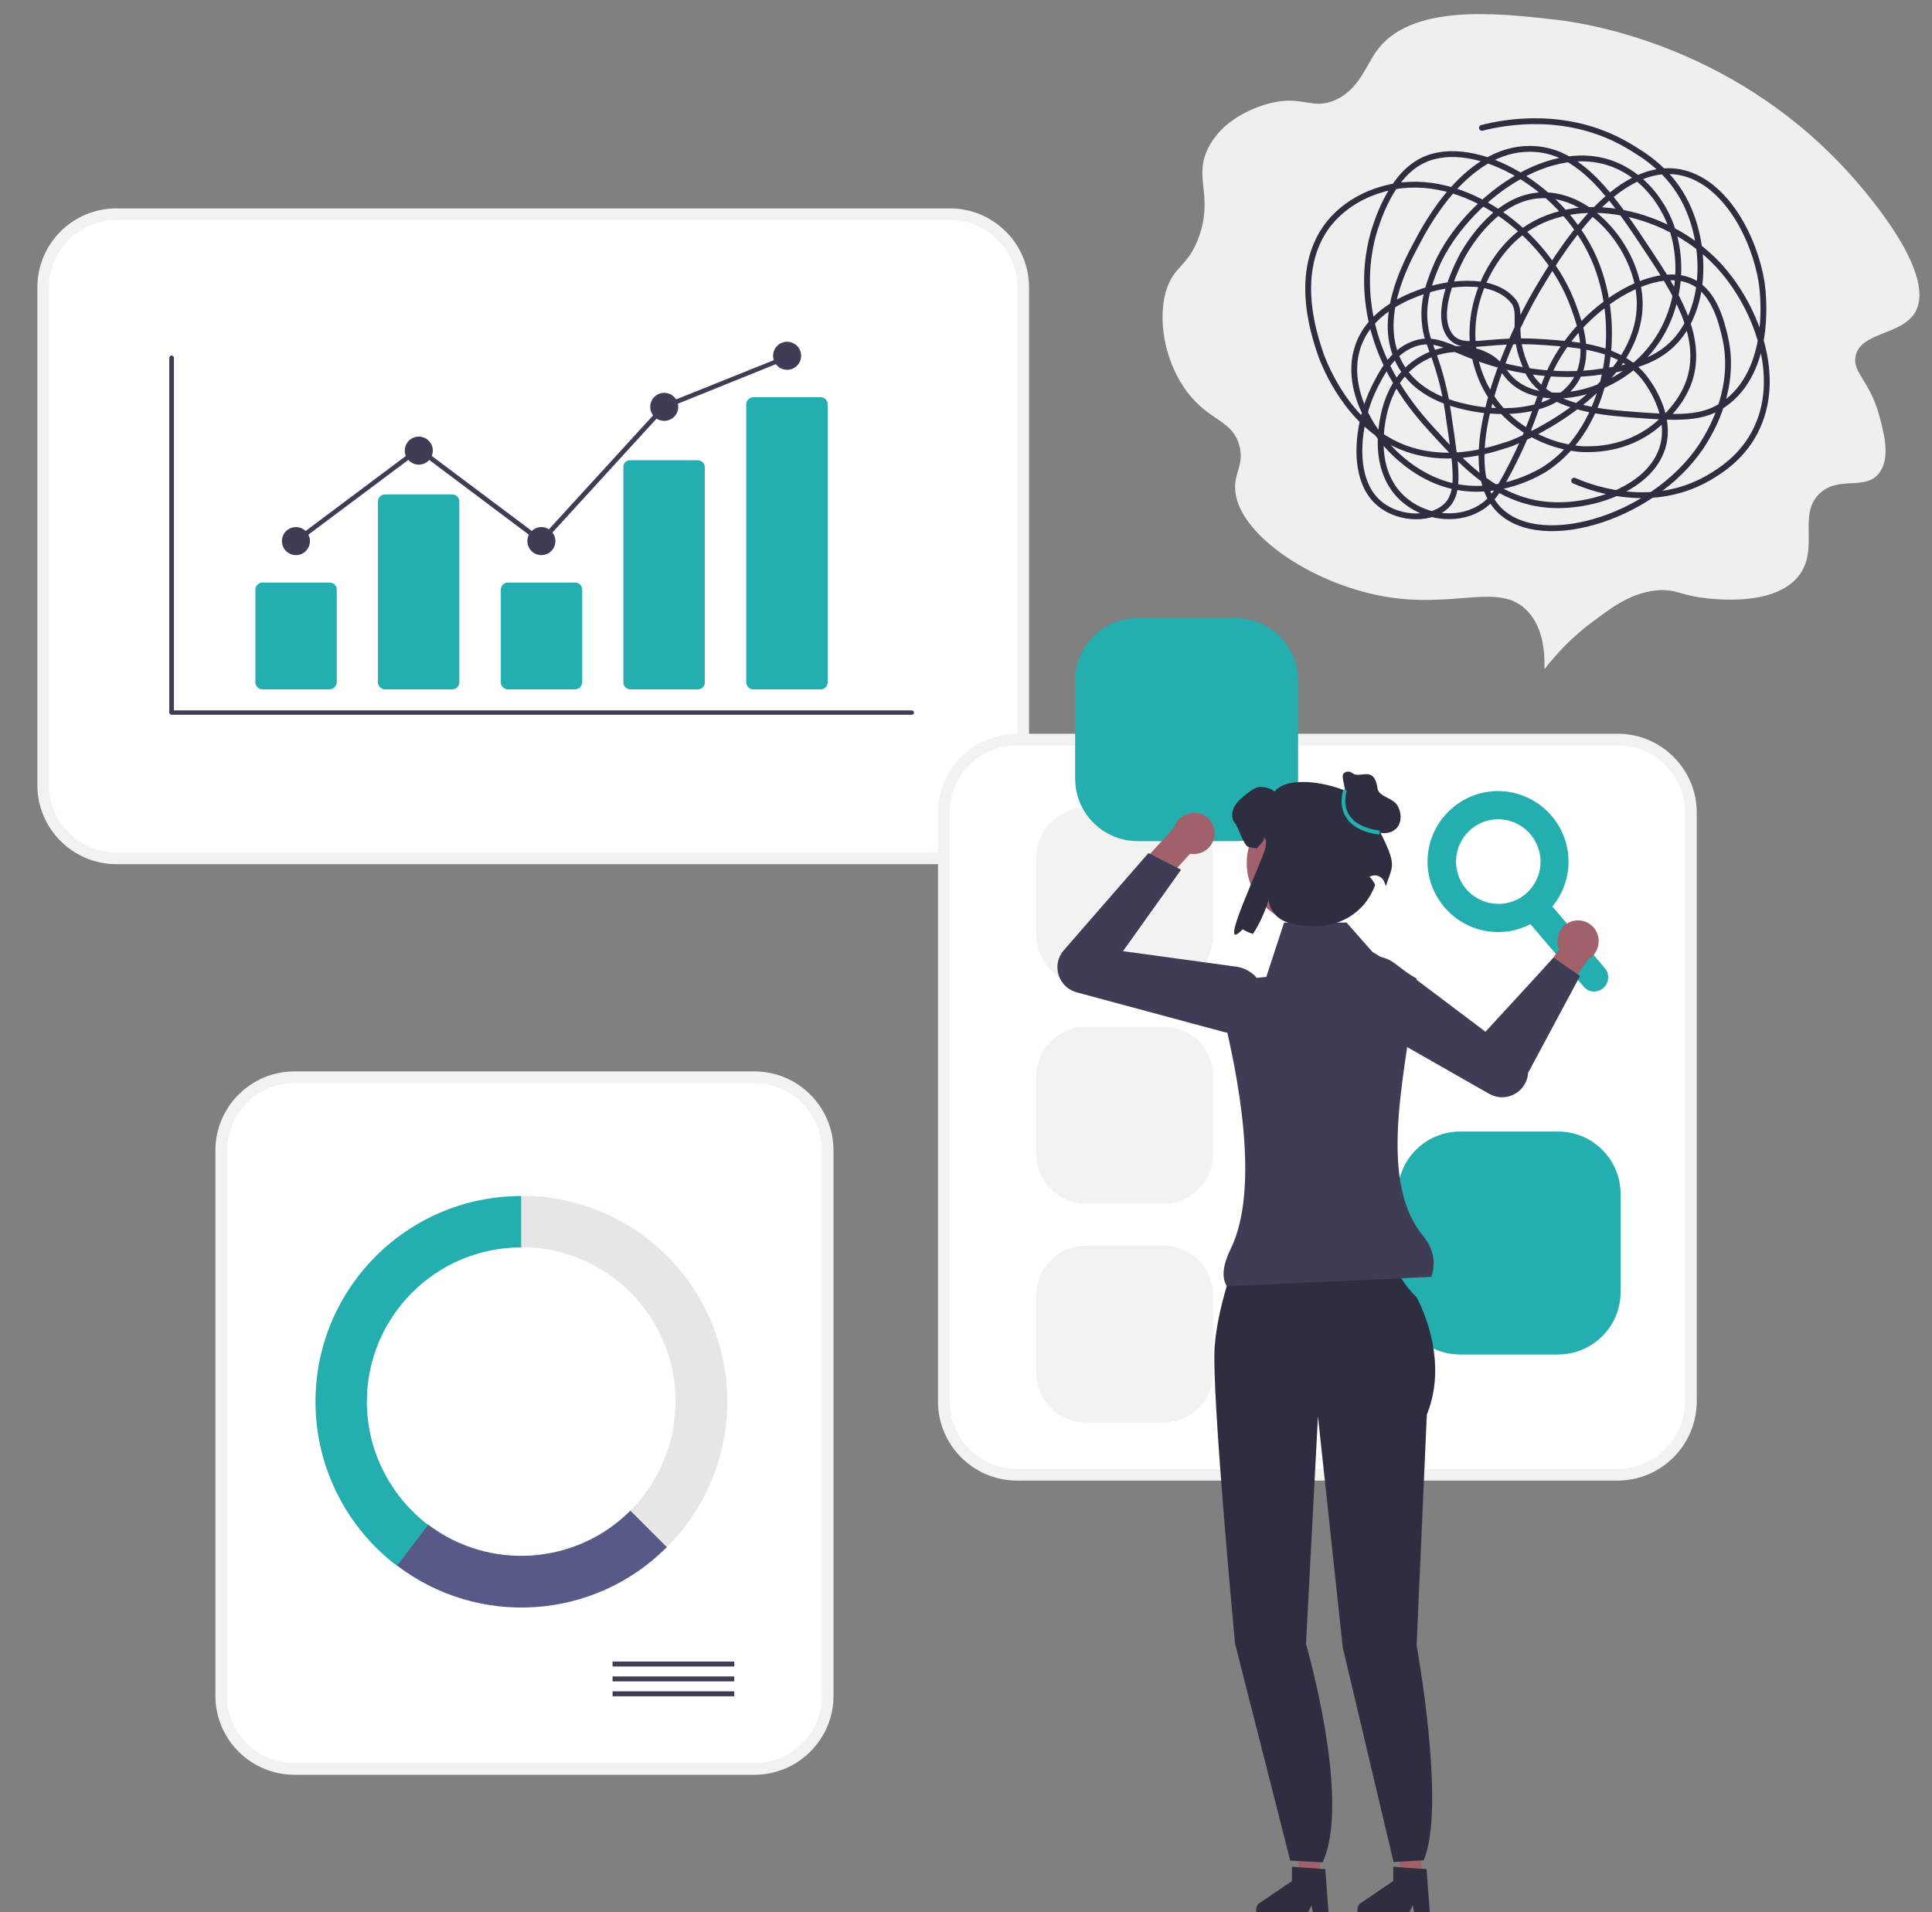
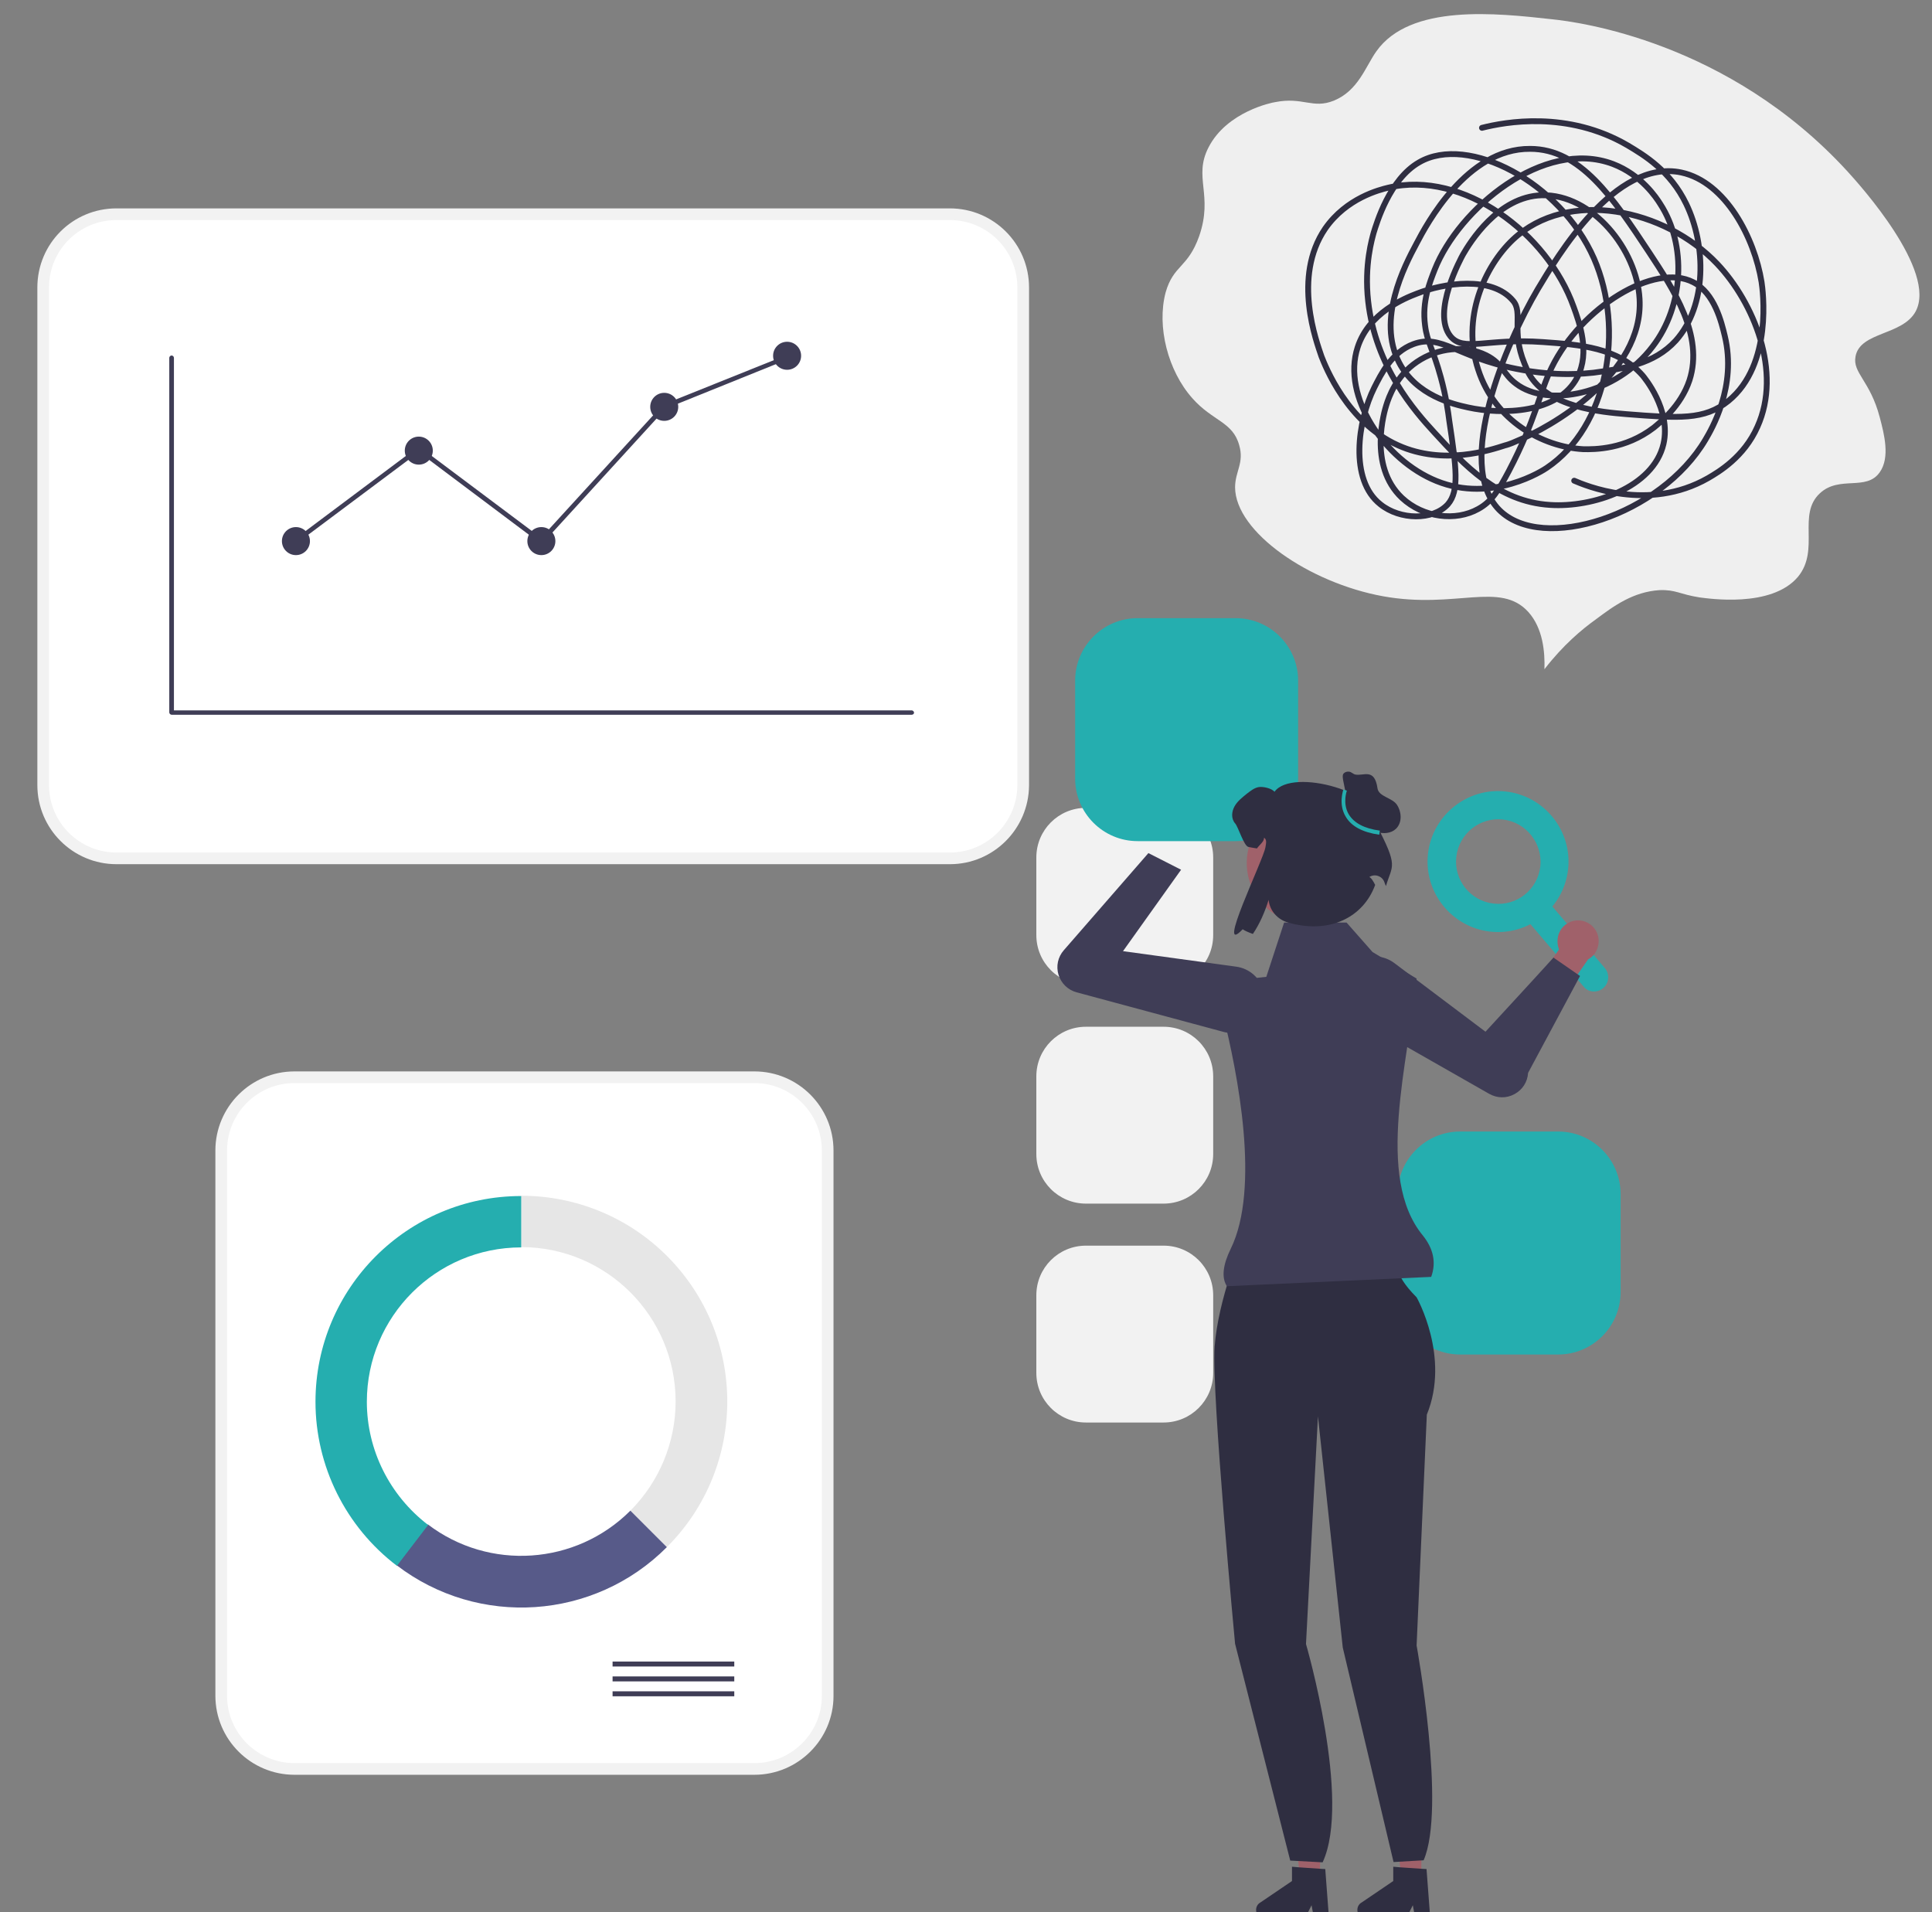
<svg xmlns="http://www.w3.org/2000/svg" version="1.1" id="レイヤー_1" x="0" y="0" viewBox="0 0 662 655.2" xml:space="preserve">
  <rect x="0" y="0" width="662" height="655.2" fill="#808080" stroke="none" />
  <style>.st0{fill:#fff;stroke:#f2f2f2;stroke-width:4;stroke-miterlimit:10}.st2{fill:#25aeaf}.st3{fill:#3f3d56}.st6{fill:#a0616a}.st7{fill:#2f2e41}</style>
  <path class="st0" d="M258.5 606.1H100.9c-13.8 0-25.1-11.2-25.1-25.1V394.2c0-13.8 11.2-25.1 25.1-25.1h157.6c13.8 0 25.1 11.2 25.1 25.1v186.9c0 13.8-11.3 25-25.1 25zm67-312H39.9c-13.8 0-25.1-11.2-25.1-25.1V98.5c0-13.9 11.2-25.1 25.1-25.1h285.6c13.8 0 25.1 11.2 25.1 25.1v170.6c-.1 13.8-11.3 25-25.1 25z" />
-   <path class="st0" d="M554.2 505.3H348.5c-13.8 0-25.1-11.2-25.1-25.1V278.5c0-13.8 11.2-25.1 25.1-25.1h205.8c13.8 0 25.1 11.2 25.1 25.1v201.7c-.1 13.9-11.3 25.1-25.2 25.1z" />
  <path d="M372.1 276.8c-9.4 0-17 7.6-17 17v26.6c0 9.4 7.6 17 17 17h26.6c9.4 0 17-7.6 17-17v-26.6c0-9.4-7.6-17-17-17h-26.6zm0 75c-9.4 0-17 7.6-17 17v26.6c0 9.4 7.6 17 17 17h26.6c9.4 0 17-7.6 17-17v-26.6c0-9.4-7.6-17-17-17h-26.6zm0 75c-9.4 0-17 7.6-17 17v26.6c0 9.4 7.6 17 17 17h26.6c9.4 0 17-7.6 17-17v-26.6c0-9.4-7.6-17-17-17h-26.6z" fill="#f2f2f2" />
  <path class="st2" d="M510.6 319.2c-13.2-1.5-22.8-13.5-21.3-26.7s13.5-22.8 26.7-21.3 22.8 13.5 21.3 26.7-13.4 22.8-26.7 21.3zm4.4-38.4c-7.9-.9-15.1 4.8-16 12.8-.9 7.9 4.8 15.1 12.8 16s15.1-4.8 16-12.8c.8-7.9-4.9-15.1-12.8-16z" />
  <path class="st2" d="M545.7 339.7c-1.2-.1-2.3-.7-3.1-1.7l-20.2-23.7c-1.7-2-1.5-5.1.5-6.8s5.1-1.5 6.8.5l20.2 23.7c1.7 2 1.5 5.1-.5 6.8-1.1 1-2.4 1.3-3.7 1.2z" />
  <path class="st3" d="M209.9 569.3h41.7v1.7h-41.7zm0 5.1h41.7v1.7h-41.7zm0 5.1h41.7v1.7h-41.7z" />
  <path d="M178.6 409.7v17.6c29.2 0 52.9 23.7 52.9 52.9 0 14-5.6 27.5-15.5 37.4l12.5 12.5c27.6-27.6 27.6-72.2 0-99.8-13.2-13.2-31.1-20.6-49.9-20.6z" fill="#e6e6e6" />
  <path d="M228.5 530.1L216 517.6c-18.7 18.7-48.4 20.7-69.4 4.7l-10.7 14c28.1 21.5 67.7 18.8 92.6-6.2z" fill="#575a89" />
  <path class="st2" d="M125.7 480.3c0-29.2 23.7-52.9 52.9-52.9v-17.6c-39 0-70.5 31.6-70.5 70.5 0 22 10.3 42.8 27.9 56.2l10.7-14c-13.2-10.1-21-25.7-21-42.2z" />
  <path class="st3" d="M312.4 244.9H58.8c-.4 0-.8-.4-.8-.8V122.6c0-.4.4-.8.8-.8s.8.4.8.8v120.8h252.8c.4 0 .8.4.8.8s-.4.7-.8.7z" />
-   <path class="st2" d="M112.9 236.2h-23c-1.3 0-2.4-1.1-2.4-2.4V202c0-1.3 1.1-2.4 2.4-2.4H113c1.3 0 2.4 1.1 2.4 2.4v31.8c-.1 1.3-1.2 2.4-2.5 2.4zm42.1 0h-23.1c-1.3 0-2.4-1.1-2.4-2.4v-62c0-1.3 1.1-2.4 2.4-2.4H155c1.3 0 2.4 1.1 2.4 2.4v62c0 1.3-1.1 2.4-2.4 2.4zm42.1 0H174c-1.3 0-2.4-1.1-2.4-2.4V202c0-1.3 1.1-2.4 2.4-2.4h23.1c1.3 0 2.4 1.1 2.4 2.4v31.8c-.1 1.3-1.1 2.4-2.4 2.4zm42 0H216c-1.3 0-2.3-1-2.4-2.2v-74.1c0-1.3 1.1-2.3 2.4-2.2h23.1c1.3 0 2.3 1 2.4 2.2V234c0 1.2-1.1 2.2-2.4 2.2zm42.1 0h-23.1c-1.3 0-2.4-1.1-2.4-2.4v-95.3c0-1.3 1.1-2.4 2.4-2.4h23.1c1.3 0 2.4 1.1 2.4 2.4v95.3c0 1.3-1.1 2.4-2.4 2.4z" />
  <circle class="st3" cx="101.4" cy="185.4" r="4.8" />
  <circle class="st3" cx="143.5" cy="154.4" r="4.8" />
  <circle class="st3" cx="185.5" cy="185.4" r="4.8" />
  <circle class="st3" cx="227.6" cy="139.4" r="4.8" />
  <circle class="st3" cx="269.7" cy="121.9" r="4.8" />
  <path class="st3" d="M185.6 186.5l-42.1-31.6-41.6 31.1-1-1.2 42.6-31.9 41.9 31.4 41.7-45.6.2-.1 42.1-16.9.6 1.4-41.9 16.9z" />
  <path class="st2" d="M389.8 211.8c-11.8 0-21.4 9.6-21.4 21.4v33.6c0 11.8 9.6 21.4 21.4 21.4h33.6c11.8 0 21.4-9.6 21.4-21.4v-33.6c0-11.8-9.6-21.4-21.4-21.4h-33.6zm110.5 175.9c-11.8 0-21.4 9.6-21.4 21.4v33.6c0 11.8 9.6 21.4 21.4 21.4h33.6c11.8 0 21.4-9.6 21.4-21.4v-33.6c0-11.8-9.6-21.4-21.4-21.4h-33.6z" />
  <path class="st6" d="M452.3 643.5h-6.8l-3.1-27 10.1.1z" />
  <path class="st7" d="M430.4 654.4c0 1.7 1.3 3.1 3 3.1l13.6.1 2.4-4.8.9 4.8h5.1l-1.3-17.2-1.8-.1-7.3-.5-2.3-.2v4.9l-10.9 7.4c-.9.5-1.4 1.5-1.4 2.5z" />
  <path class="st6" d="M487 643.5h-6.8l-3.1-27 10.1.1z" />
  <path class="st7" d="M465.1 654.4c0 1.7 1.3 3.1 3 3.1l13.6.1 2.4-4.8.9 4.8h5.1l-1.3-17.2-1.8-.1-7.3-.5-2.3-.2v4.9l-10.9 7.4c-.9.5-1.4 1.5-1.4 2.5zm-39.6-228.5l27.6.9 26.2 5.8s-2.6 3.2 6.1 11.9c0 0 11.6 20.4 3.5 40.2l-3.5 79.1s10.2 55.8 2.4 73.6l-10.3.6-17.4-73.5-8.5-79.2-4.1 78s15.6 53.5 5.7 74.8l-11.1-.6-18.9-74.3s-8.1-85.5-7-101.8c1.2-16.3 9.3-35.5 9.3-35.5z" />
  <path class="st6" d="M542.9 315.7c-3.7-1.2-7.7.8-8.9 4.6-.5 1.7-.4 3.5.2 5l-7.4 10.7 5.9 9.2 11.4-16.4h-.1c1.6-.8 2.8-2.2 3.4-4 1.3-3.9-.8-7.9-4.5-9.1z" />
  <path class="st3" d="M462.8 347.2c-2.1-2.1-3.3-4.9-3.3-7.9-.1-4.1 2-7.8 5.5-9.9 4-2.5 9.1-2.2 12.8.6l31.2 23.5c7.8-8.5 15.6-16.9 23.3-25.4 3 2.1 6.1 4.2 9.1 6.3-5.9 11.1-11.9 22.1-17.8 33.2-.2 3.1-1.9 5.8-4.7 7.3s-5.9 1.4-8.6-.1l-45.1-25.7c-.8-.7-1.6-1.3-2.4-1.9z" />
-   <path class="st6" d="M415.2 281.9c2 3.4.9 7.7-2.5 9.7-1.5.9-3.3 1.2-4.9.9l-8.8 9.6-10.3-3.7 13.5-14.7v.1c.5-1.7 1.6-3.2 3.2-4.2 3.5-2.2 7.8-1.1 9.8 2.3z" />
  <path class="st3" d="M419 353.5L368.9 340c-3-.8-5.3-3.1-6.2-6-.9-3-.2-6.1 1.8-8.4l29-33.3 11.2 5.7-19.9 27.9 38.7 5.3c4.7.6 8.4 4 9.6 8.6 1 4-.2 8.1-3.1 10.9-2.2 2.1-5 3.3-8 3.3-1-.1-2-.2-3-.5z" />
  <path class="st3" d="M490.4 437.5l-70 3.2c-1.9-2.9-1.4-7.3 1.3-12.8 10.2-20.8 2.4-60.1-2.7-80.5-1.5-5.7 2.5-11.4 8.3-12l6.6-.7 6.1-18.6h21.4l8.9 10.1 15.1 9.1c-2.7 28.2-14.4 68.1 2.2 88.1 3.5 4.4 4.6 9.1 2.8 14.1z" />
  <circle class="st6" cx="448" cy="295.7" r="20.8" />
  <path class="st7" d="M471.5 282.4c2.9-10.6-28.7-19.6-34.8-11.1-.9-1.2-4-1.9-5.5-1.6s-2.7 1.3-3.9 2.2c-1.6 1.3-3.3 2.6-4.3 4.4s-1.2 4.2.2 5.8c1.1 1.2 3 7.8 4.6 8.1 1.1.2 2.1.4 2.9.5.7-1.1 2.6-2.4 2.4-3.7 1.1.7.7 2 .5 3.3-.7 4.4-17.3 38.1-7.8 28.1.9.6 2.1 1.1 3.5 1.6 2.3-3.4 4.1-7.5 5.4-11.7v.1c.4 3.7 3.1 6.7 6.7 7.7 14.3 4.1 25.8-1.9 29.8-12.9-1.5-3-2.1-2.6-2-2.7 1.8-1.2 4.3-.4 5.1 1.6.2.6.4 1.1.6 1.5 2.1-7.3 4.5-6.3-3.4-21.2z" />
  <path class="st7" d="M461.7 274.7l-1.5-7.5c-.1-.6-.2-1.3 0-1.9.4-.7 1.3-1 2.1-.9.8.1 1.4.9 2.2 1 2.8.5 6.5-2.3 7.5 4.7.4 2.9 5.1 3.2 6.7 5.7s1.8 6.1-.4 8.2c-1.7 1.6-4.4 1.8-6.6 1s-4-2.5-5.5-4.3-3-3.7-4.7-5.3" />
  <path class="st2" d="M472.6 286c-5.7-.8-9.6-2.9-11.5-6.2-2.6-4.3-.8-9.1-.8-9.3l1.2.4s-1.6 4.4.7 8.2c1.8 2.9 5.3 4.8 10.6 5.5l-.2 1.4z" />
  <path d="M546.7 212.3c-4.6 3.3-11.1 8.7-17.5 17 .2-5.9-.5-14-5.5-19.6-9.7-10.7-24.9-.9-49.8-5.4-25.3-4.6-50.6-22-50.7-37.3 0-5.5 3.2-8.4 1.4-14.5-2.2-8-9.1-8.2-16-16-8.4-9.4-12.3-24.6-9.2-36.3 2.7-9.5 7.6-8.3 11.5-19.3 4.9-14.2-2.1-20.1 3.2-30.4 6.3-12.3 21.9-15.4 22.8-15.5 9.5-1.9 12.9 2.4 20.1-.5 8.4-3.4 10.9-11.7 14.6-16.9 11.6-16.4 41.2-13.1 60.2-11 8.8.9 60.4 7.5 101.3 52.2 4.2 4.6 30.7 34 23.3 47.9-4.5 8.3-19 6.9-20.6 15.4-1.1 5.7 5 8.3 8.3 20.9 1.5 5.7 3.6 13.7 0 18.8-4.6 6.6-13.8 1-20.5 7.2-7.9 7.3.1 19.3-7.5 28.6-9.1 10.9-31.1 7.4-33.7 7.1-7-1.1-8.1-2.7-13.8-2.5-9 .6-15.5 5.3-21.9 10.1z" fill="#efefef" />
  <path d="M507.8 43.8c7.9-2 29.3-6 49.9 6 5.7 3.4 14.6 8.7 20.1 20.1 6.8 14.1 7.2 34.7-3.6 46.8-7.5 8.2-17.9 9.6-28.2 11-2.2.2-12.3 1.5-26.3-1.3-20.5-4-25.7-12.1-35.4-8.5-7.5 2.8-11.1 10.4-13.4 14.9-5.7 11.4-8.6 31.6 2.1 40 6.7 5.4 18 5.6 23.1 0 4-4.6 2.9-12.7.5-28.6-.4-3.1-1.1-8.3-2.9-14.9-2.7-9.9-4.7-12-5.4-17.8-1.1-8.2 1.6-14.7 3.3-19.1 8.2-20.8 37.3-45.2 61.1-36.2 9.7 3.7 14.9 11.6 16.2 13.7 9.1 14 8.1 34.9-2.6 48.8-12.6 16.7-36.1 21-46.8 12.8-4.5-3.3-4.5-6.9-10.3-9.8-7.1-3.5-16.5-2.6-23.7 2.3-7.1 4.8-9.6 12-10.5 14.9-.5 1.6-6.4 20.6 5.4 31.7 7.3 6.8 18.4 8.1 26.1 3.8 4.6-2.5 7-6.4 10.5-13 9.5-18.2 10.4-26.7 14.7-35.5 10.1-20.6 35.2-36.1 48.5-29.2 7.3 3.7 9.7 13.8 10.8 18.4 4.2 17.3-4.6 32.1-6.6 35.5-15.3 26-55.9 39-70.7 24.1-15.5-15.7 2.4-57.3 13.2-75.6 6.6-11 26.4-44.8 49.2-40 15.3 3.3 25.1 22.6 27.5 37.5.4 2.6 4 28.3-11.4 40.8-8.2 6.6-17 5.9-34.9 4.5-8.5-.7-27.1-2.3-33.5-14-.7-1.4-1.2-2.9-1.5-3.5-4.5-11-.4-17.3-3.8-21.3-7.3-8.8-23.9-6.1-33-2.5-4.2 1.6-16.5 6.6-20.3 18.4-5.5 16.8 9.2 38.6 27 45.8 19.2 7.8 36.8-3.8 37.8-4.5 21-14.1 26.7-47.6 16.2-71.7-11.5-26.2-43.2-42.7-59.9-33-10.2 5.8-14.6 20.9-15.6 24.1-.5 1.9-3.3 11-1.9 23.5 2.5 22.5 16 37.7 22.7 45 10.1 11 21.7 23.7 39.6 24.8 14.6 1 35.4-5.9 38.9-20.9 2.7-11.8-6.7-22.9-7.2-23.5-8.4-9.5-21.3-10.5-34.1-11.4-19.4-1.4-27.2 3.5-31.7-2-6.6-8.2 3.8-27.1 4.3-28 2.3-4 12-19.9 27-20.3 17.3-.5 32.6 18.7 33.5 35.5 1.5 26-30.8 44.2-42.3 48.8-1.9.9-3.7 1.4-3.8 1.4-5 1.6-21 7-36.6 0-17.5-7.8-25-27.2-26.3-30.5-1.6-4.8-10.1-27.1 1.3-43.8 7.3-10.5 18.7-13.3 21.6-14 25.7-6.1 54.5 15.6 63.5 40.8 2 5.5 5.7 15.6 1.3 24.1-6.4 12.5-25.8 13-37.5 10.4-5-1.1-17.7-4-23.6-15.4-7.6-14.7 1.7-32.8 6-40.8 3.3-6.3 17.2-32.6 38.9-32.4 17.2 0 28.3 16.6 40.8 35.5 8.3 12.6 18.8 28.4 13.8 43.8-3 9-10.2 14.5-12.2 16.2-9.8 7.5-20.3 7.5-24.3 7.4-13.7-.8-30.2-9.6-35.9-27.3-5.8-17.5 2.1-35.2 11.9-44.5 18.8-17.7 52.1-10.6 70 8.3 12.5 13.2 22.3 37 13.8 55.8-4.6 10.4-13.3 15.5-16.9 17.6-20.6 11.8-42.4 2.4-45.9.9" fill="none" stroke="#2f2e41" stroke-width="2" stroke-linecap="round" stroke-miterlimit="10" />
</svg>